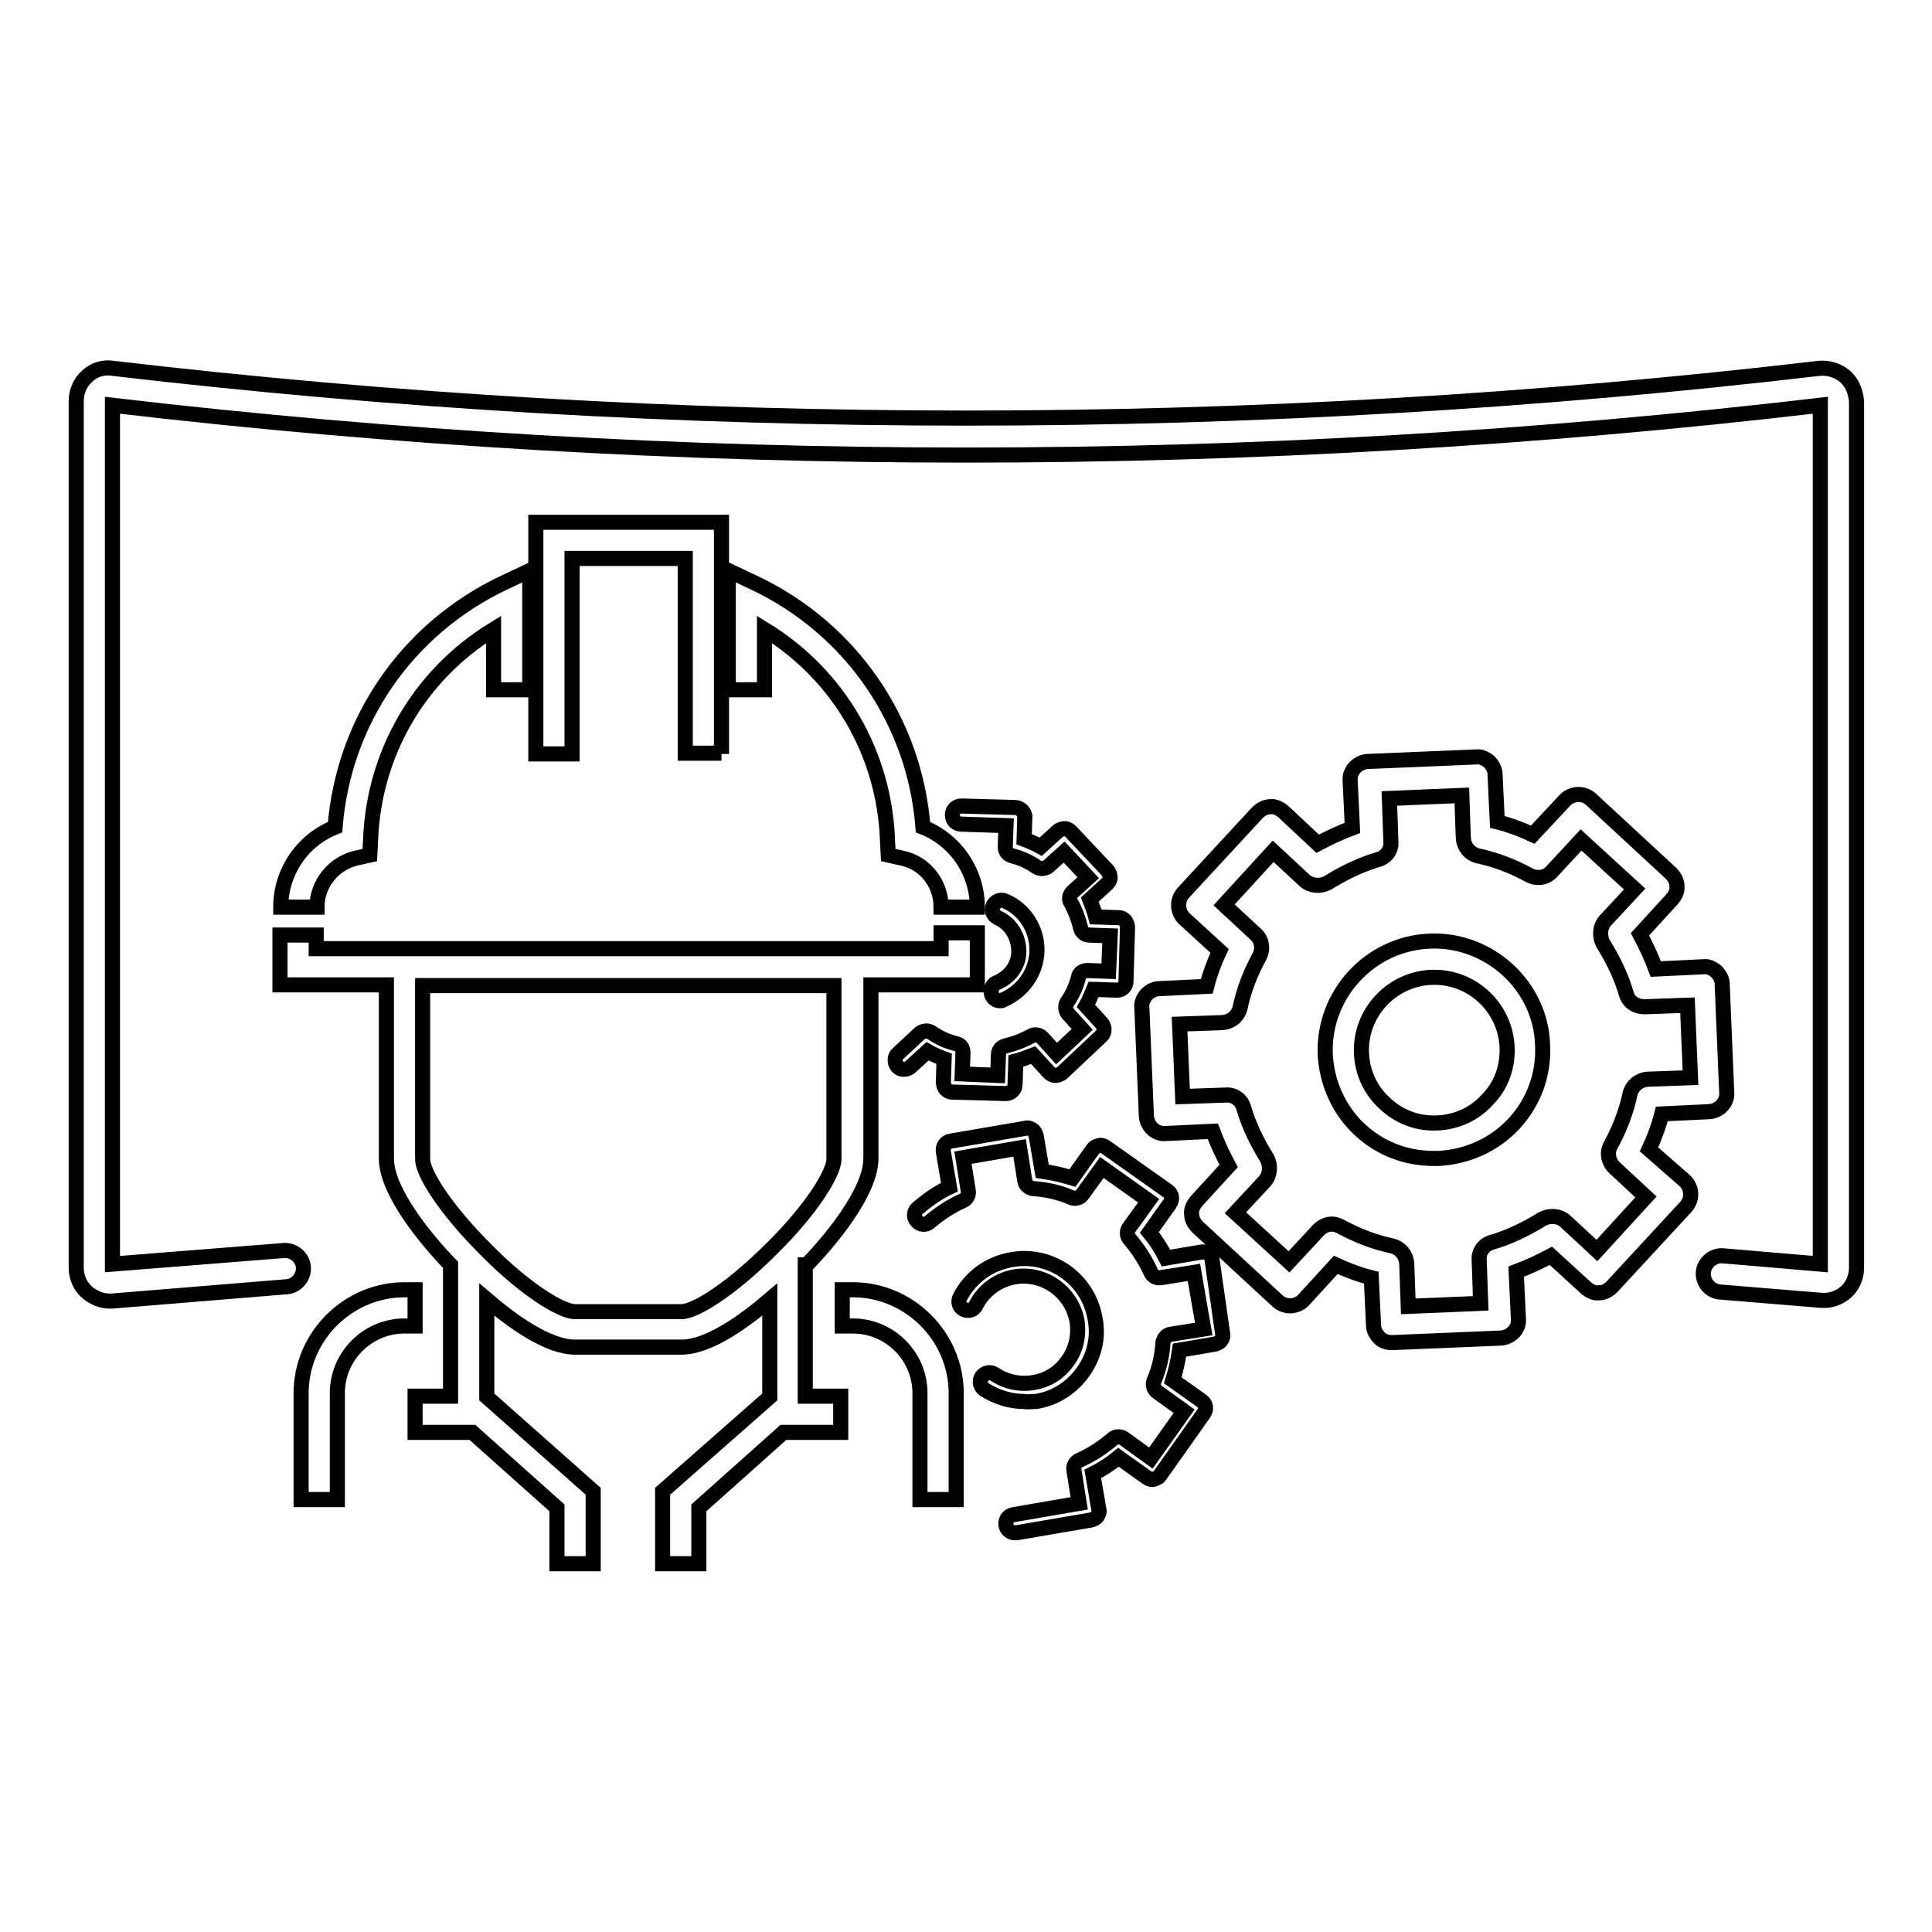
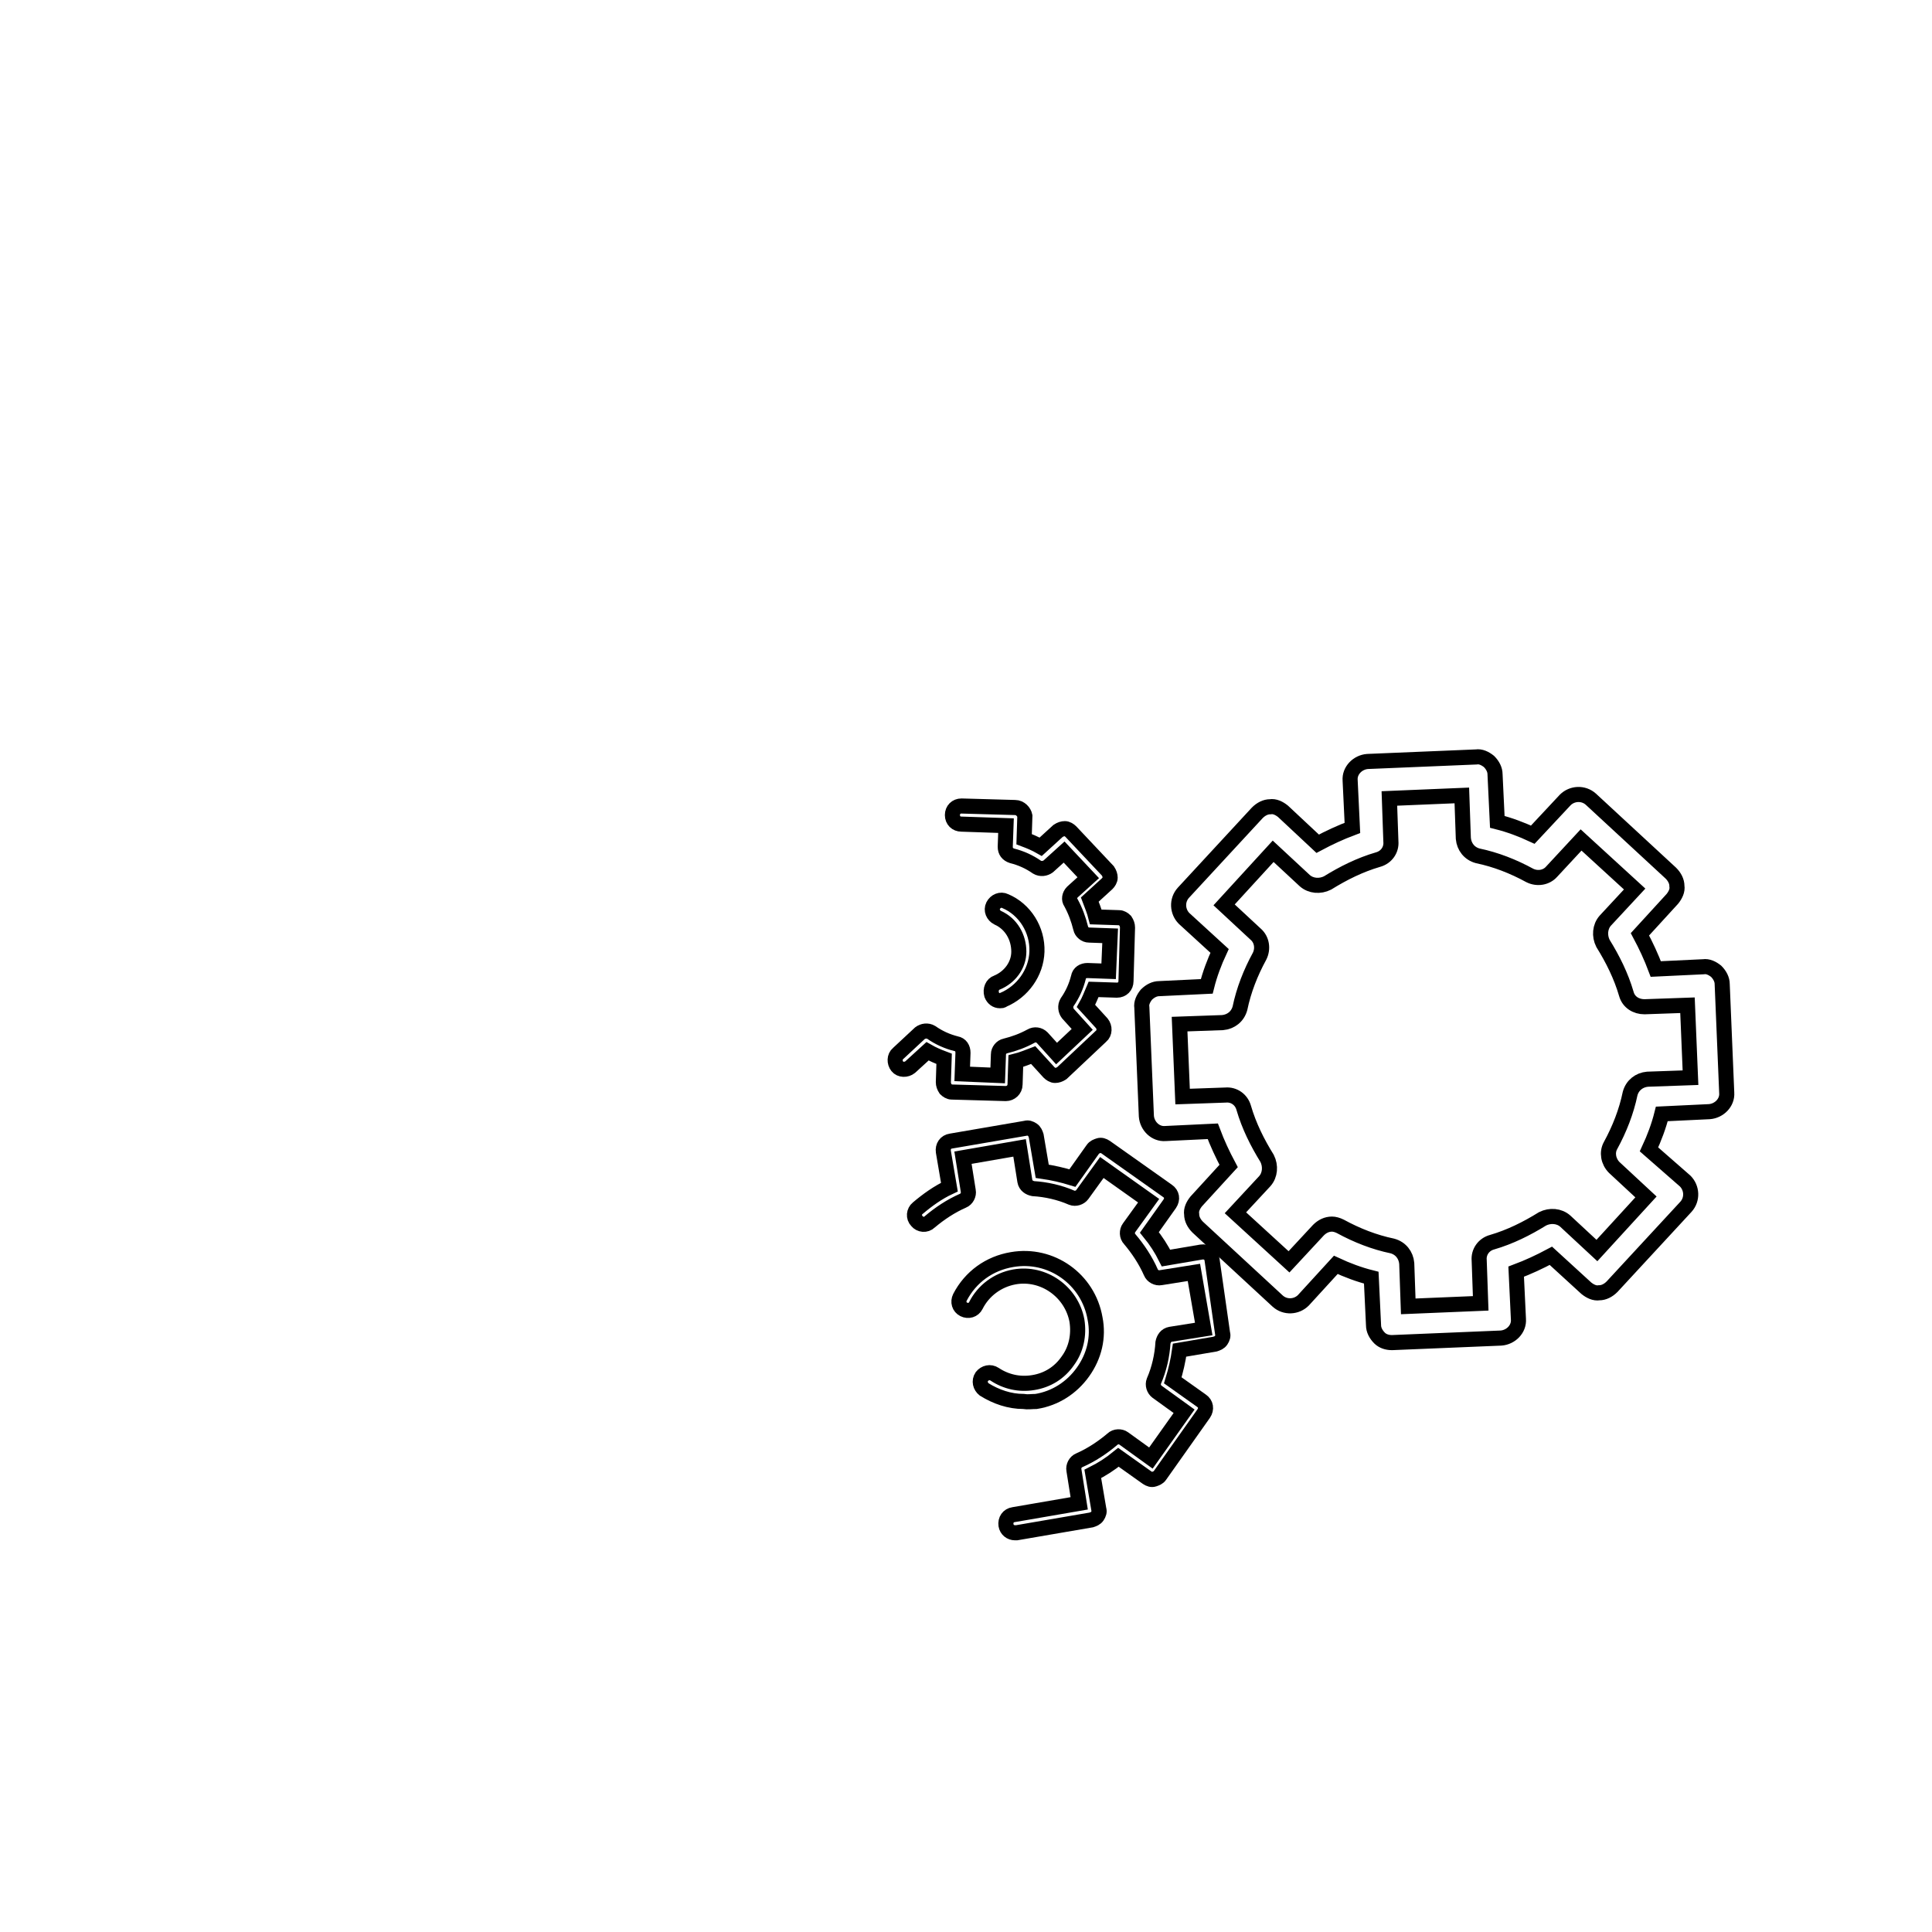
<svg xmlns="http://www.w3.org/2000/svg" version="1.1" x="0px" y="0px" viewBox="0 0 256 256" enable-background="new 0 0 256 256" xml:space="preserve">
  <g>
-     <path stroke-width="2" fill-opacity="0" stroke="#000000" d="M189.5,124.7c-8,0.3-14.2,7.1-13.9,15c0.2,3.8,1.8,7.4,4.6,10c2.7,2.5,6.1,3.8,9.8,3.8h0.6 c3.8-0.2,7.4-1.8,10-4.6c2.6-2.8,4-6.5,3.8-10.4C204.2,130.7,197.4,124.4,189.5,124.7L189.5,124.7z M197.1,145.7 c-1.7,1.9-4.1,3-6.7,3.1c-2.6,0.1-5-0.8-6.9-2.6c-1.9-1.7-3-4.1-3.1-6.7c-0.2-5.3,4-9.8,9.3-10h0.4c5.1,0,9.4,4.1,9.6,9.3 C199.8,141.4,198.9,143.9,197.1,145.7L197.1,145.7z" />
    <path stroke-width="2" fill-opacity="0" stroke="#000000" d="M218.5,152.3c0.7-1.5,1.3-3.1,1.7-4.7l6.3-0.3c1.3-0.1,2.4-1.2,2.3-2.5l-0.6-14.4c0-0.6-0.3-1.2-0.8-1.7 c-0.5-0.4-1.1-0.7-1.7-0.6l-6.3,0.3c-0.6-1.6-1.3-3.1-2.1-4.6l4.3-4.7c0.4-0.5,0.7-1.1,0.6-1.7c0-0.6-0.3-1.2-0.8-1.7l-10.6-9.8 c-1-0.9-2.5-0.8-3.4,0.1l-4.3,4.6c-1.5-0.7-3.1-1.3-4.7-1.7l-0.3-6.3c0-0.6-0.3-1.2-0.8-1.7c-0.5-0.4-1.1-0.7-1.7-0.6l-14.4,0.6 c-1.3,0.1-2.4,1.2-2.3,2.5l0.3,6.3c-1.6,0.6-3.1,1.3-4.6,2.1l-4.6-4.3c-0.5-0.4-1.1-0.7-1.7-0.6c-0.6,0-1.2,0.3-1.7,0.8l-9.8,10.6 c-0.9,1-0.8,2.5,0.1,3.4l4.7,4.3c-0.7,1.5-1.3,3.1-1.7,4.7l-6.3,0.3c-0.6,0-1.2,0.3-1.7,0.8c-0.4,0.5-0.7,1.1-0.6,1.7l0.6,14.4 c0.1,1.3,1.2,2.4,2.5,2.3l6.3-0.3c0.6,1.6,1.3,3.1,2.1,4.6l-4.3,4.7c-0.4,0.5-0.7,1.1-0.6,1.7c0,0.6,0.3,1.2,0.8,1.7l10.6,9.8 c1,0.9,2.5,0.8,3.4-0.1l4.3-4.7c1.5,0.7,3.1,1.3,4.7,1.7l0.3,6.3c0,0.6,0.3,1.2,0.8,1.7c0.4,0.4,1,0.6,1.6,0.6h0.1l14.4-0.6 c1.3-0.1,2.4-1.2,2.3-2.5l-0.3-6.3c1.6-0.6,3.1-1.3,4.6-2.1l4.7,4.3c0.5,0.4,1.1,0.7,1.7,0.6c0.6,0,1.2-0.3,1.7-0.8l9.8-10.6 c0.9-1,0.8-2.5-0.1-3.4L218.5,152.3L218.5,152.3z M213.9,154.7l4.2,3.9l-6.5,7.1l-4.2-3.9c-0.8-0.7-2-0.8-3-0.3 c-2.1,1.3-4.3,2.4-6.7,3.1c-1.1,0.3-1.8,1.3-1.7,2.4l0.2,5.7l-9.6,0.4l-0.2-5.7c-0.1-1.1-0.8-2-1.9-2.3c-2.4-0.5-4.7-1.4-6.9-2.6 c-0.4-0.2-0.8-0.3-1.1-0.3c-0.7,0-1.3,0.3-1.8,0.8l-3.9,4.2l-7.1-6.5l3.9-4.2c0.7-0.8,0.8-2,0.3-3c-1.3-2.1-2.4-4.3-3.1-6.7 c-0.3-1.1-1.3-1.8-2.4-1.7l-5.7,0.2l-0.4-9.6l5.7-0.2c1.1-0.1,2-0.8,2.3-1.9c0.5-2.4,1.4-4.7,2.6-6.9c0.5-1,0.3-2.2-0.5-2.9 l-4.2-3.9l6.5-7.1l4.2,3.9c0.8,0.7,2,0.8,3,0.3c2.1-1.3,4.3-2.4,6.7-3.1c1.1-0.3,1.8-1.3,1.7-2.4l-0.2-5.7l9.6-0.4l0.2,5.7 c0.1,1.1,0.8,2,1.9,2.3c2.4,0.5,4.7,1.4,6.9,2.6c1,0.5,2.2,0.3,2.9-0.5l3.9-4.2l7.1,6.5l-3.9,4.2c-0.7,0.8-0.8,2-0.3,3 c1.3,2.1,2.4,4.3,3.1,6.7c0.3,1.1,1.3,1.7,2.4,1.7l5.7-0.2l0.4,9.6l-5.7,0.2c-1.1,0.1-2,0.8-2.3,1.9c-0.5,2.4-1.4,4.7-2.6,6.9 C212.9,152.7,213.1,153.9,213.9,154.7L213.9,154.7z M137.3,185.7c2.5-0.4,4.7-1.8,6.2-3.9c1.5-2.1,2.1-4.6,1.6-7.1 c-0.9-5.2-5.8-8.7-11-7.8c-3,0.5-5.5,2.3-6.9,5c-0.3,0.6-0.1,1.3,0.5,1.6c0.6,0.3,1.3,0.1,1.6-0.5c1-2,2.9-3.4,5.1-3.8 c3.9-0.7,7.6,2,8.3,5.8c0.3,1.9-0.1,3.8-1.2,5.3c-1.1,1.6-2.7,2.6-4.6,2.9c-1.8,0.3-3.6-0.1-5.1-1.1c-0.6-0.4-1.3-0.2-1.7,0.3 c-0.4,0.6-0.2,1.3,0.3,1.7c1.6,1,3.4,1.6,5.2,1.6C136.2,185.8,136.7,185.7,137.3,185.7L137.3,185.7z" />
    <path stroke-width="2" fill-opacity="0" stroke="#000000" d="M160.6,166.9c-0.1-0.7-0.7-1.1-1.4-1l-4.7,0.8c-0.6-1.2-1.3-2.3-2.2-3.4l2.7-3.8c0.4-0.6,0.3-1.3-0.3-1.7 l-8.2-5.8c-0.3-0.2-0.6-0.3-0.9-0.2c-0.3,0.1-0.6,0.2-0.8,0.5l-2.7,3.8c-1.3-0.4-2.6-0.7-4-0.9l-0.8-4.7c-0.1-0.3-0.2-0.6-0.5-0.8 c-0.3-0.2-0.6-0.3-0.9-0.2l-9.9,1.7c-0.7,0.1-1.1,0.7-1,1.4l0.8,4.7c-1.5,0.7-2.9,1.7-4.2,2.8c-0.5,0.4-0.6,1.2-0.1,1.7 c0.4,0.5,1.2,0.6,1.7,0.1c1.3-1.1,2.8-2.1,4.4-2.8c0.5-0.2,0.8-0.8,0.7-1.3l-0.7-4.4l7.5-1.3l0.7,4.4c0.1,0.6,0.6,0.9,1.1,1 c1.7,0.1,3.5,0.5,5.1,1.2c0.5,0.2,1.1,0,1.4-0.4l2.6-3.6l6.2,4.4l-2.6,3.6c-0.3,0.4-0.3,1.1,0.1,1.5c1.1,1.3,2.1,2.8,2.8,4.4 c0.2,0.5,0.8,0.8,1.3,0.7l4.4-0.7l1.3,7.5l-4.4,0.7c-0.6,0.1-0.9,0.6-1,1.1c-0.1,1.7-0.5,3.5-1.2,5.1c-0.2,0.5,0,1.1,0.4,1.4 l3.6,2.6l-4.4,6.2l-3.6-2.6c-0.4-0.3-1.1-0.3-1.5,0.1c-1.3,1.1-2.8,2.1-4.4,2.8c-0.5,0.2-0.8,0.8-0.7,1.3l0.7,4.4l-8.7,1.5 c-0.7,0.1-1.1,0.7-1,1.4c0.1,0.6,0.6,1,1.2,1c0.1,0,0.1,0,0.2,0l9.9-1.7c0.3-0.1,0.6-0.2,0.8-0.5c0.2-0.3,0.3-0.6,0.2-0.9l-0.8-4.7 c1.2-0.6,2.3-1.3,3.4-2.2l3.8,2.7c0.3,0.2,0.6,0.3,0.9,0.2c0.3-0.1,0.6-0.2,0.8-0.5l5.8-8.2c0.4-0.6,0.3-1.3-0.3-1.7l-3.8-2.7 c0.4-1.3,0.7-2.6,0.9-4l4.7-0.8c0.3-0.1,0.6-0.2,0.8-0.5c0.2-0.3,0.3-0.6,0.2-0.9L160.6,166.9L160.6,166.9z M132.1,130.2 c-0.6,0.2-0.9,0.9-0.7,1.6c0.2,0.5,0.6,0.8,1.1,0.8c0.2,0,0.3,0,0.4-0.1c2.6-1.1,4.4-3.6,4.5-6.4c0.1-2.9-1.6-5.6-4.2-6.7 c-0.6-0.3-1.3,0-1.6,0.6c-0.3,0.6,0,1.3,0.6,1.6c1.8,0.8,2.8,2.6,2.8,4.5C135,127.9,133.8,129.5,132.1,130.2L132.1,130.2z" />
    <path stroke-width="2" fill-opacity="0" stroke="#000000" d="M134.5,107l-7.1-0.2c-0.7,0-1.2,0.5-1.2,1.2c0,0.7,0.5,1.2,1.2,1.2l5.9,0.2l-0.1,2.8c0,0.6,0.3,1,0.9,1.2 c1.2,0.3,2.3,0.8,3.3,1.5c0.5,0.3,1.1,0.2,1.5-0.1l2.1-1.9l3.2,3.4l-2.1,1.9c-0.4,0.4-0.5,1-0.2,1.4c0.6,1.1,1,2.2,1.3,3.4 c0.1,0.5,0.6,0.9,1.1,0.9l2.8,0.1l-0.2,4.7l-2.8-0.1c-0.6,0-1.1,0.3-1.2,0.9c-0.3,1.2-0.8,2.3-1.5,3.3c-0.3,0.5-0.2,1.1,0.1,1.5 l1.9,2.1l-3.4,3.2l-1.9-2.1c-0.4-0.4-1-0.5-1.5-0.2c-1.1,0.6-2.2,1-3.4,1.3c-0.5,0.1-0.9,0.6-0.9,1.1l-0.1,2.8l-4.7-0.2l0.1-2.8 c0-0.6-0.3-1.1-0.9-1.2c-1.2-0.3-2.3-0.8-3.3-1.5c-0.5-0.3-1.1-0.2-1.5,0.1l-2.9,2.7c-0.5,0.4-0.5,1.2-0.1,1.7 c0.4,0.5,1.2,0.5,1.7,0.1l2.3-2.1c0.7,0.4,1.4,0.7,2.2,1l-0.1,3.1c0,0.3,0.1,0.6,0.3,0.9c0.2,0.2,0.5,0.4,0.8,0.4l7.1,0.2h0.1 c0.6,0,1.2-0.5,1.2-1.2l0.1-3.1c0.8-0.2,1.5-0.5,2.3-0.8l2.1,2.3c0.2,0.2,0.5,0.4,0.8,0.4c0.3,0,0.6-0.1,0.9-0.3l5.2-4.9 c0.5-0.4,0.5-1.2,0.1-1.7l-2.1-2.3c0.4-0.7,0.7-1.5,1-2.2l3.1,0.1c0.7,0,1.2-0.5,1.2-1.2l0.2-7.1c0-0.3-0.1-0.6-0.3-0.9 c-0.2-0.2-0.5-0.4-0.8-0.4l-3.1-0.1c-0.2-0.8-0.5-1.5-0.8-2.3l2.3-2.1c0.2-0.2,0.4-0.5,0.4-0.8c0-0.3-0.1-0.6-0.3-0.9l-4.9-5.2 c-0.2-0.2-0.5-0.4-0.8-0.4s-0.6,0.1-0.9,0.3l-2.3,2.1c-0.7-0.4-1.4-0.7-2.2-1l0.1-3.1C135.7,107.6,135.2,107,134.5,107L134.5,107z" />
-     <path stroke-width="2" fill-opacity="0" stroke="#000000" d="M244.5,49.9c-0.9-0.8-2.2-1.2-3.4-1.1c-75,8.8-151.1,8.8-226.2,0c-1.2-0.2-2.5,0.2-3.4,1.1 c-0.9,0.8-1.4,2-1.4,3.3V168c0,1.2,0.5,2.4,1.4,3.2c0.8,0.7,1.9,1.2,3,1.2c0.1,0,0.2,0,0.3,0l23.2-1.9c1.3-0.1,2.3-1.3,2.2-2.6 c-0.1-1.3-1.3-2.3-2.6-2.2l-22.7,1.8V53.7c75.1,8.8,151.2,8.8,226.3,0v113.8l-12.9-1.1c-1.3-0.1-2.5,0.9-2.6,2.2 c-0.1,1.3,0.9,2.5,2.2,2.6l13.4,1.1c1.2,0.1,2.4-0.3,3.3-1.1c0.9-0.8,1.4-2,1.4-3.2V53.2C245.9,51.9,245.4,50.7,244.5,49.9z" />
-     <path stroke-width="2" fill-opacity="0" stroke="#000000" d="M95.6,99.9V69.2H71v30.7h4.8V74h15v25.8H95.6z M122.3,109.6c-1.1-14-9.5-26.3-22.4-32.4l-3.4-1.6v15.8h4.8 v-8c9.8,6,15.9,16.4,16.3,28l0.1,1.9l1.8,0.4c3,0.6,5.2,3.3,5.2,6.5h4.8C129.5,115.5,126.6,111.3,122.3,109.6z M70.2,91.4V75.6 l-3.4,1.6c-12.9,6.1-21.3,18.4-22.4,32.4c-4.3,1.7-7.2,5.9-7.2,10.6h4.8c0-3.1,2.2-5.8,5.2-6.5l1.8-0.4l0.1-1.9 c0.4-11.6,6.5-22,16.3-28v8H70.2L70.2,91.4z M106.9,167.6c3-3.1,8.5-9.6,8.5-14.1v-23h14.1v-6.9h-4.8v2.1H41.9v-1.8h-4.8v6.6h14.1 v23c0,4.5,5.5,11,8.5,14.1V185H55v4.8h7.6l11.2,10v7.4h4.8v-9.6l-14.1-12.5v-12.9c3.4,2.9,8.1,6.3,11.7,6.3h14.1 c3.6,0,8.3-3.4,11.7-6.3v12.9l-14.2,12.5v9.6h4.8v-7.4l11.2-10h7.6V185h-4.7V167.6z M76.2,173.8c-1.8,0-6.6-2.9-11.9-8.3 c-5.4-5.4-8.3-10.1-8.3-11.9v-23h54.5v23c0,1.8-2.9,6.6-8.3,11.9c-5.4,5.4-10.1,8.3-11.9,8.3H76.2z" />
-     <path stroke-width="2" fill-opacity="0" stroke="#000000" d="M113,170.9h-1.4v4.8h1.4c4.9,0,8.9,4,8.9,8.9v14.1h4.8v-14.1C126.7,177.1,120.5,170.9,113,170.9z  M39.9,184.6v14.1h4.8v-14.1c0-4.9,4-8.9,8.9-8.9H55v-4.8h-1.4C46.1,170.9,39.9,177.1,39.9,184.6z" />
  </g>
</svg>